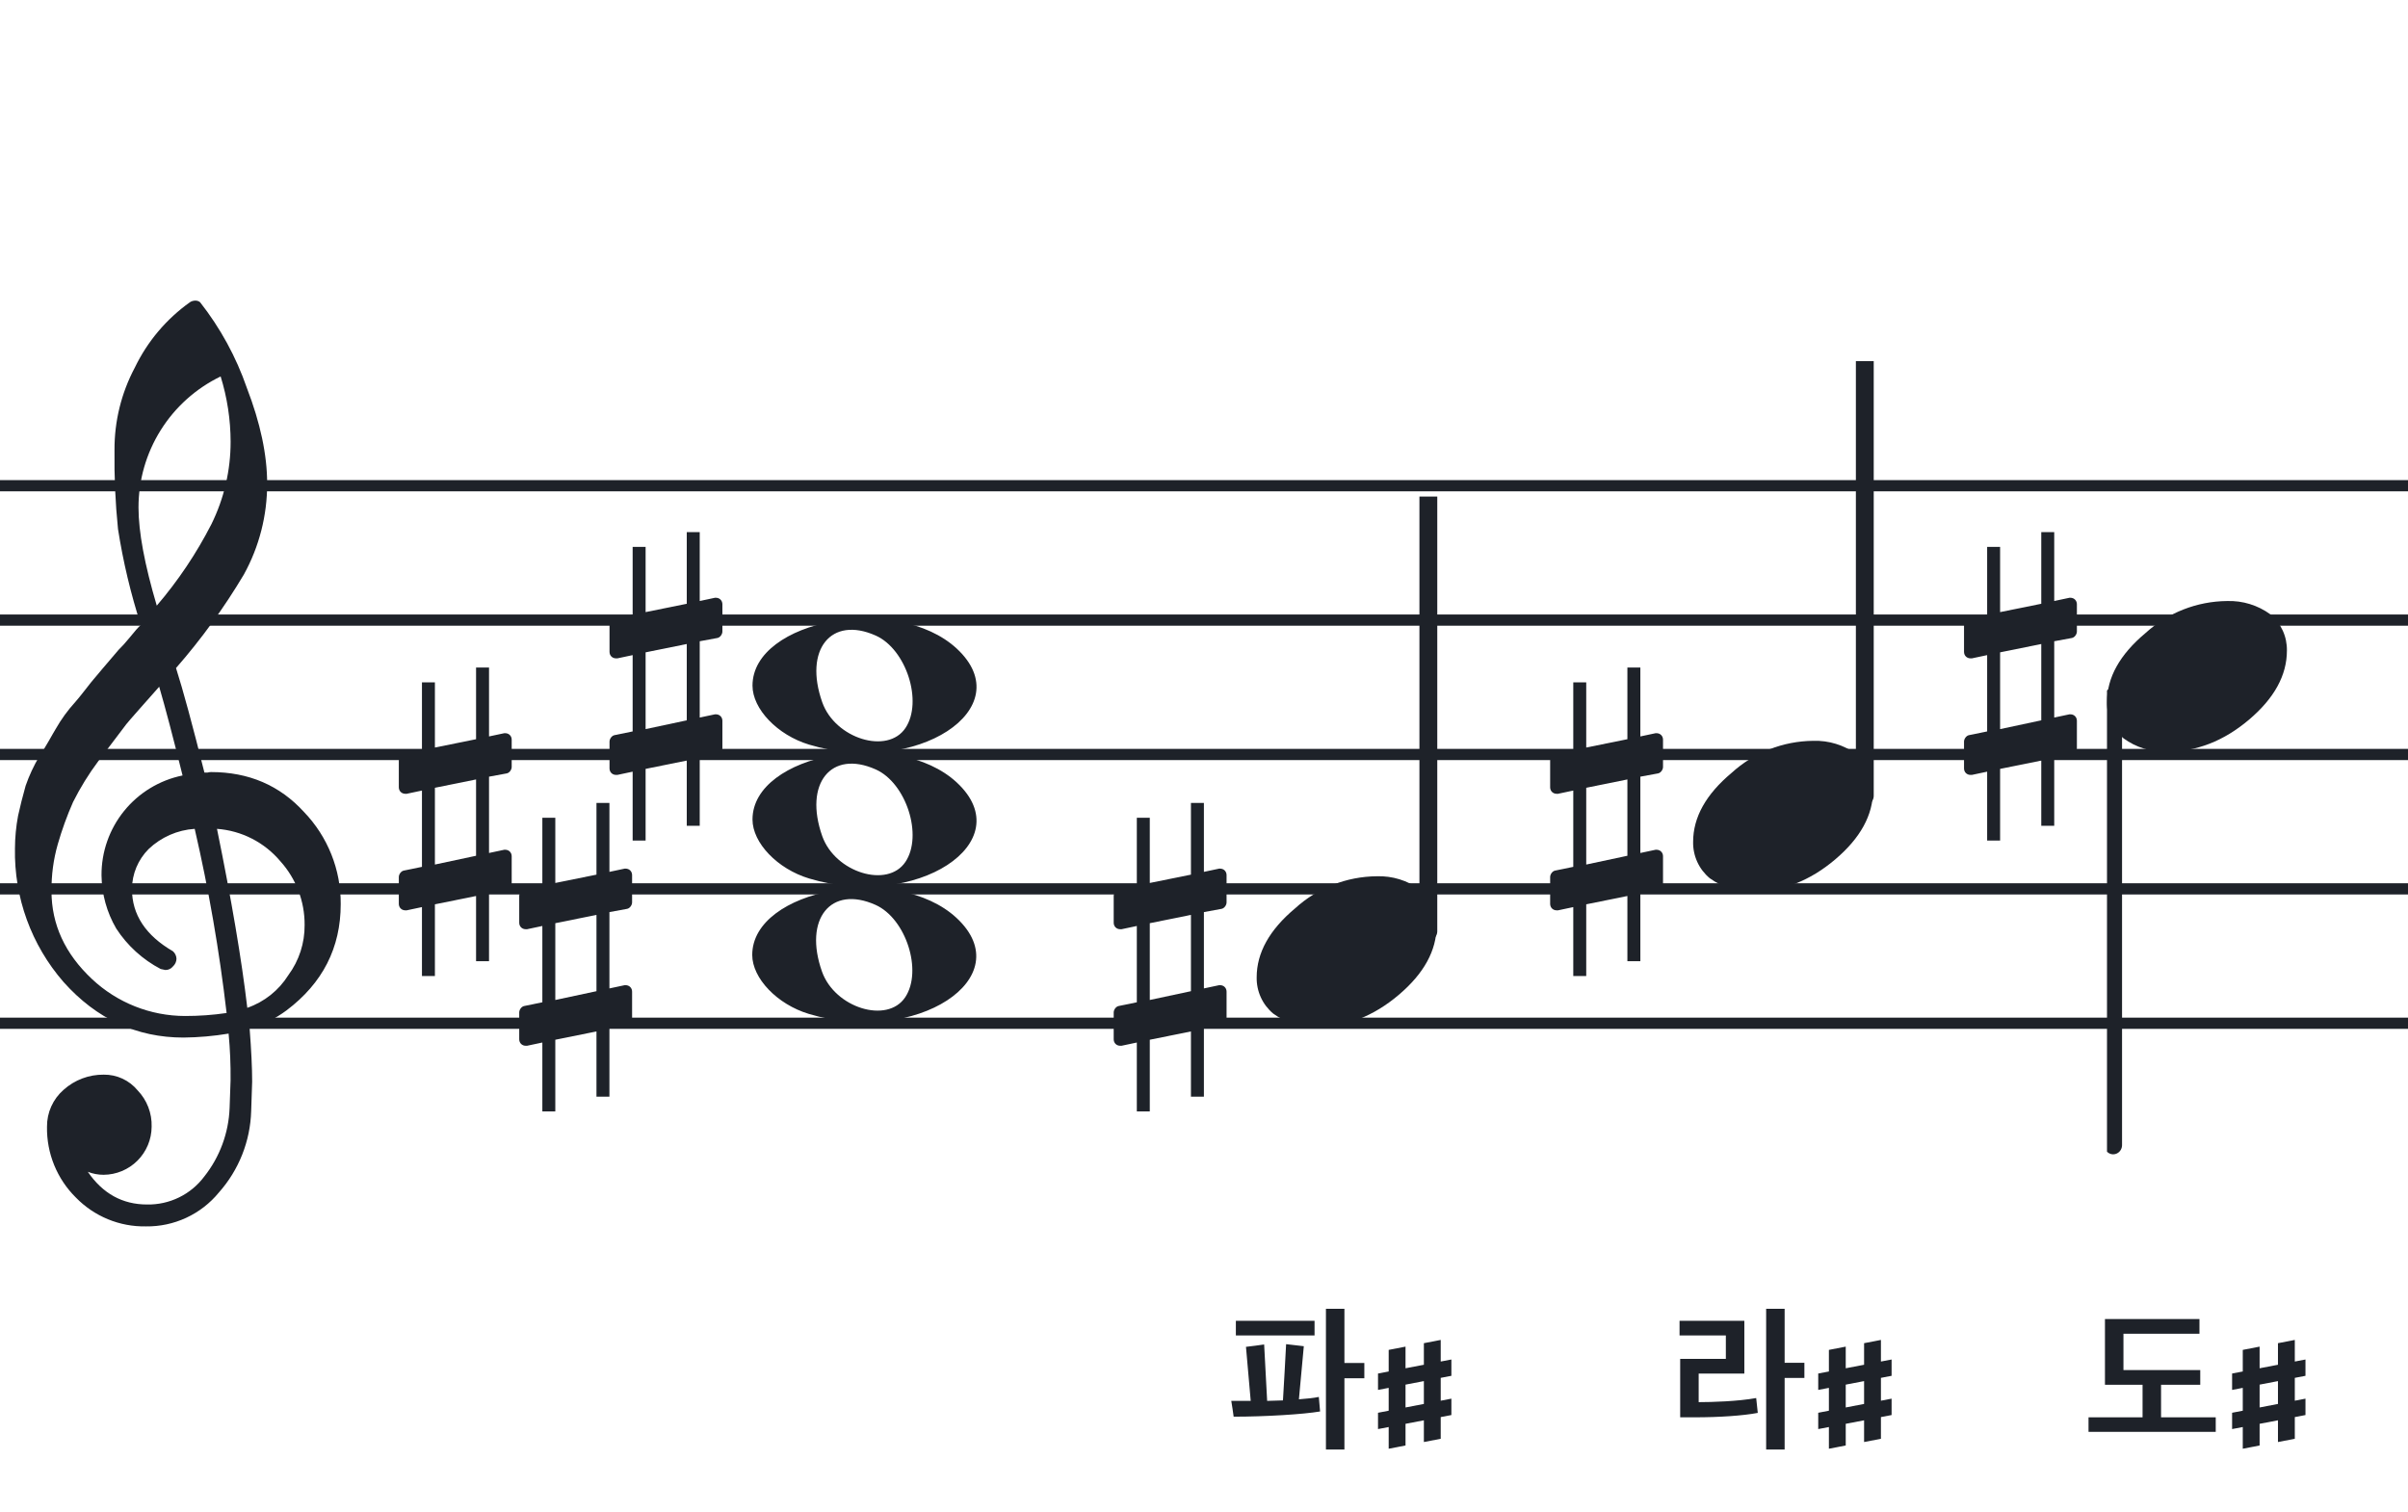
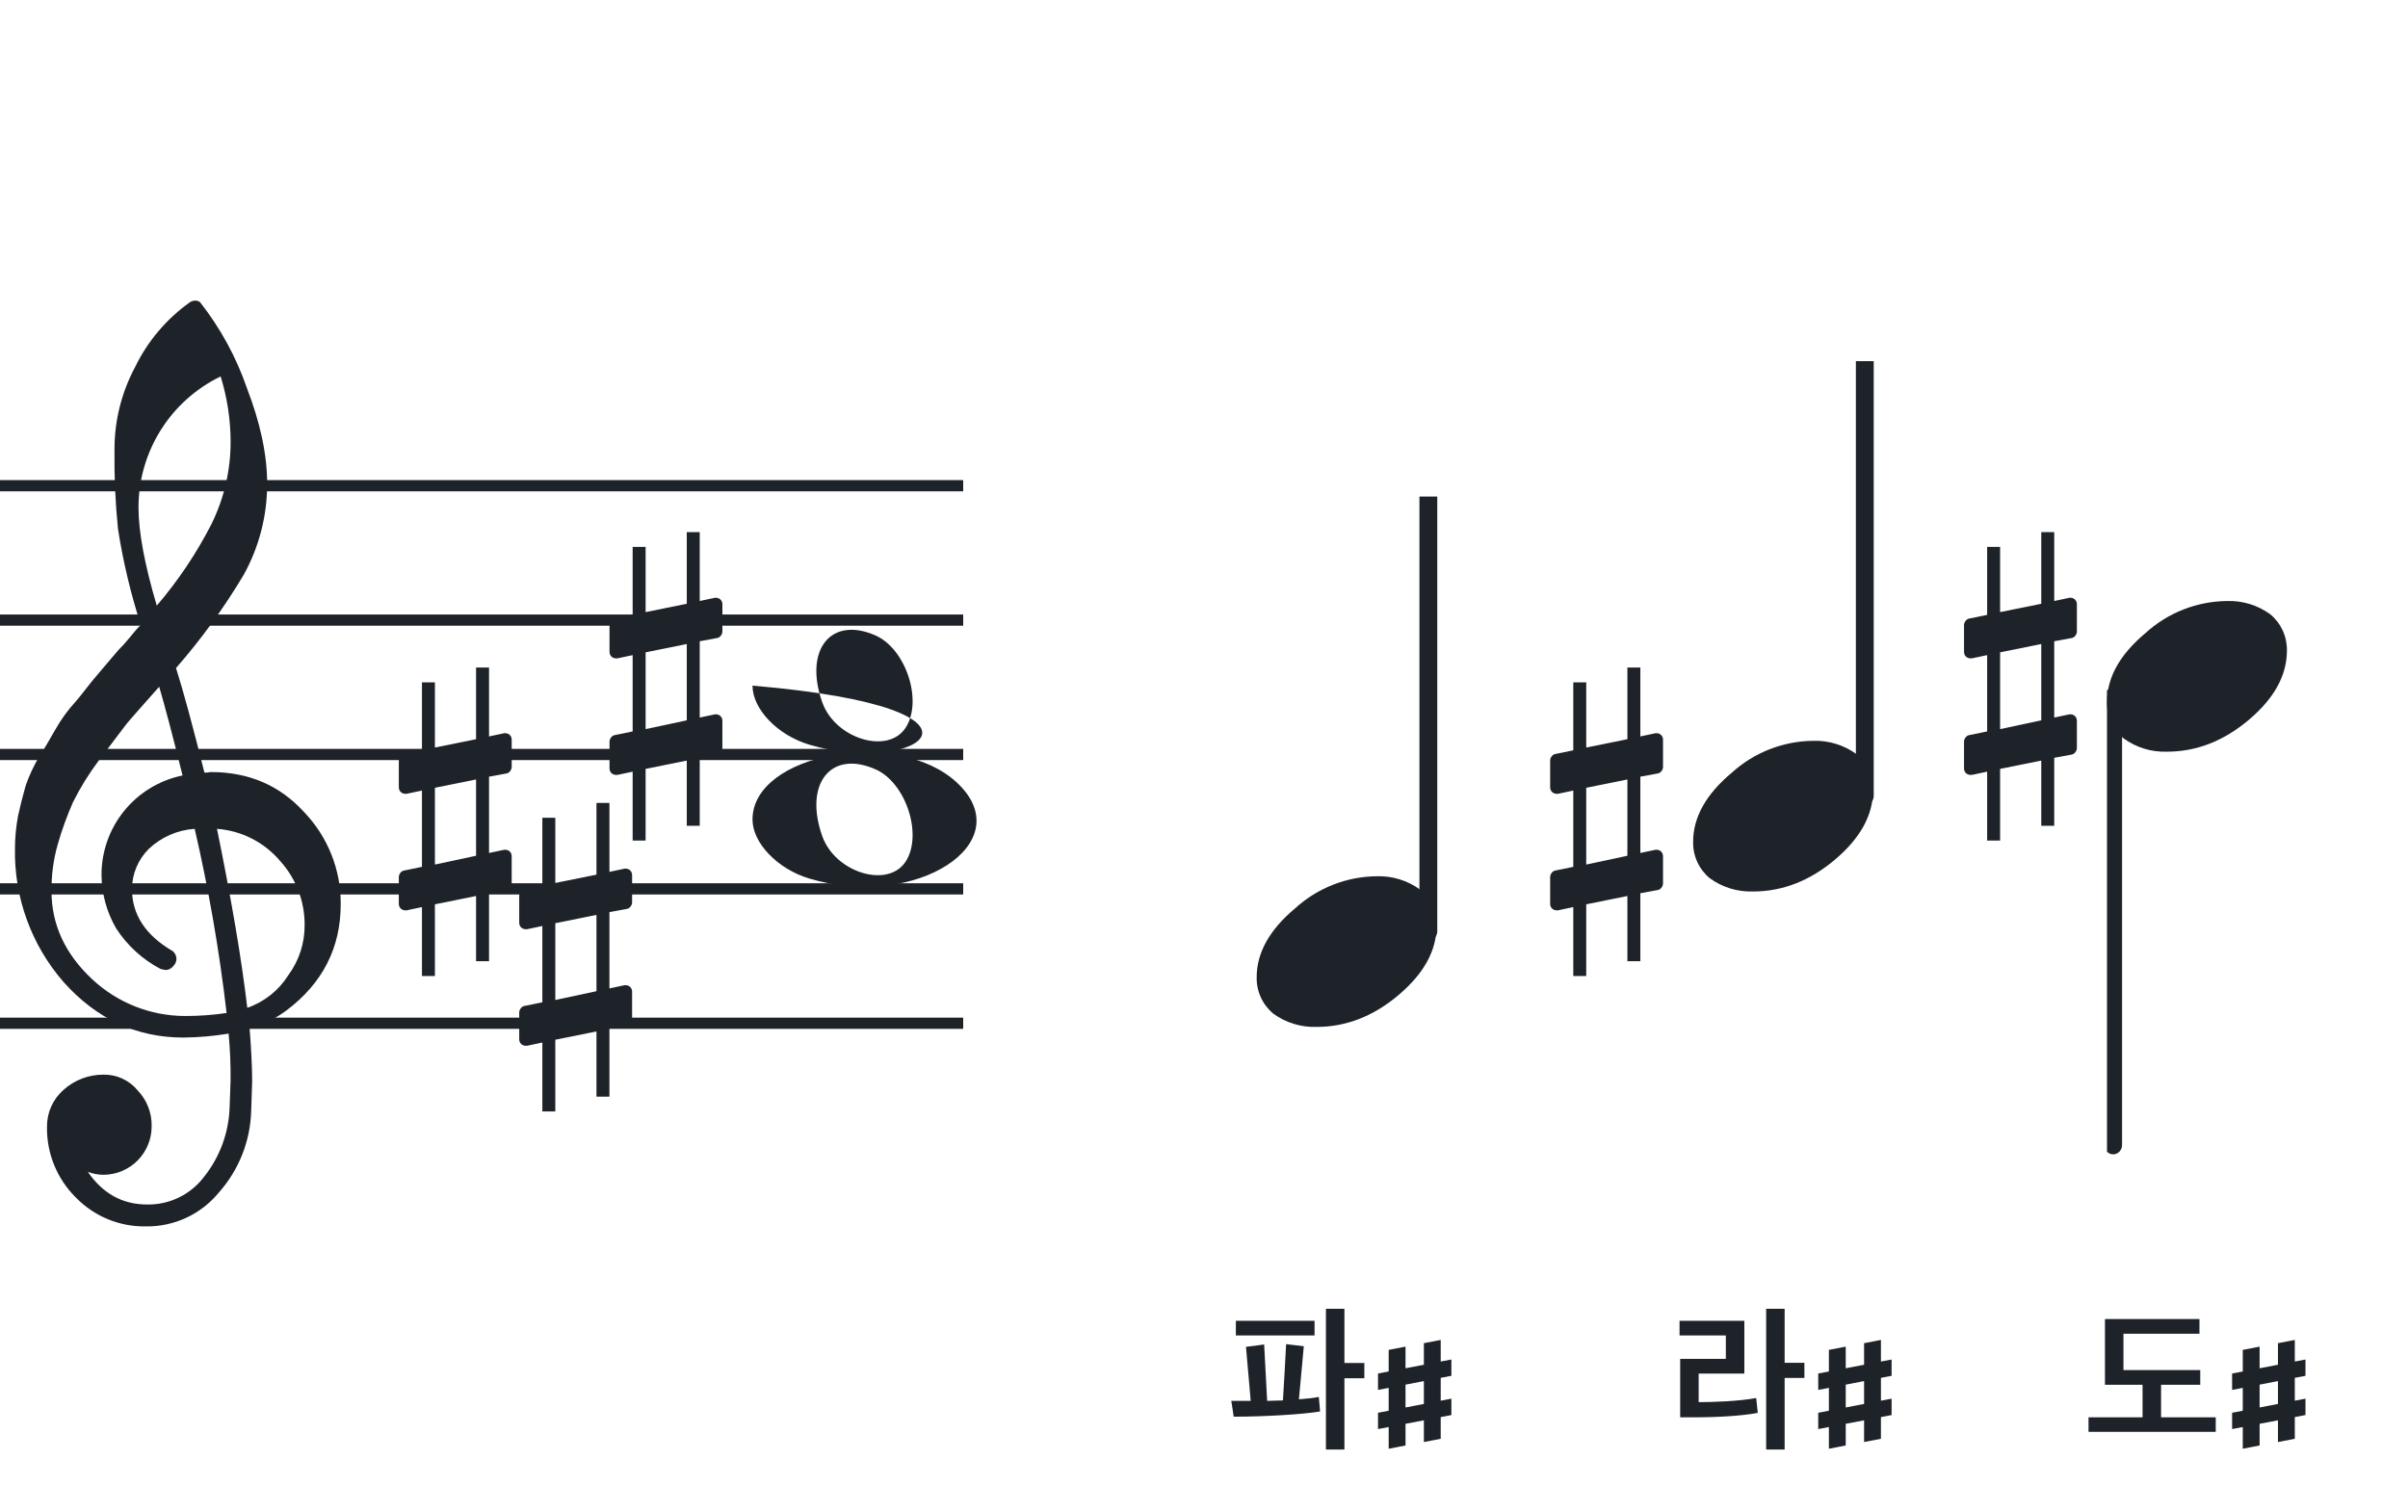
<svg xmlns="http://www.w3.org/2000/svg" width="320" height="201" viewBox="0 0 320 201" fill="none">
-   <path fill-rule="evenodd" clip-rule="evenodd" d="M192 63.813H128V65.302H192V63.813ZM192 81.674H128V83.162H192V81.674ZM128 99.534H192V101.023H128V99.534ZM192 117.395H128V118.883H192V117.395ZM128 135.255H192V136.744H128V135.255Z" fill="#1E2229" />
-   <path fill-rule="evenodd" clip-rule="evenodd" d="M256 63.813H192V65.302H256V63.813ZM256 81.674H192V83.162H256V81.674ZM192 99.534H256V101.023H192V99.534ZM256 117.395H192V118.883H256V117.395ZM192 135.255H256V136.744H192V135.255Z" fill="#1E2229" />
-   <path fill-rule="evenodd" clip-rule="evenodd" d="M320 63.813H256V65.302H320V63.813ZM320 81.674H256V83.162H320V81.674ZM256 99.534H320V101.023H256V99.534ZM320 117.395H256V118.883H320V117.395ZM256 135.255H320V136.744H256V135.255Z" fill="#1E2229" />
  <path fill-rule="evenodd" clip-rule="evenodd" d="M128 63.813H64V65.302H128V63.813ZM128 81.674H64V83.162H128V81.674ZM64 99.534H128V101.023H64V99.534ZM128 117.395H64V118.883H128V117.395ZM64 135.255H128V136.744H64V135.255Z" fill="#1E2229" />
  <path fill-rule="evenodd" clip-rule="evenodd" d="M64 63.813H0V65.302H64V63.813ZM64 81.674H0V83.162H64V81.674ZM0 99.534H64V101.023H0V99.534ZM64 117.395H0V118.883H64V117.395ZM0 135.255H64V136.744H0V135.255Z" fill="#1E2229" />
  <g clip-path="url(#clip0_1363_38779)">
    <path d="M27.165 102.683H27.568C27.72 102.641 27.877 102.618 28.034 102.614C33.054 102.614 37.175 104.383 40.399 107.922C43.563 111.21 45.315 115.606 45.278 120.169C45.278 125.962 42.88 130.668 38.084 134.284C36.607 135.384 34.944 136.206 33.174 136.712C33.397 139.608 33.509 141.959 33.509 143.763C33.509 144.123 33.465 145.425 33.379 147.668C33.264 151.674 31.741 155.512 29.077 158.506C27.904 159.934 26.424 161.079 24.748 161.857C23.071 162.635 21.241 163.026 19.393 163C17.661 163.031 15.941 162.707 14.34 162.047C12.738 161.387 11.289 160.406 10.082 159.164C8.839 157.936 7.859 156.469 7.199 154.852C6.54 153.234 6.216 151.5 6.246 149.753C6.237 148.822 6.43 147.9 6.813 147.051C7.195 146.202 7.758 145.447 8.462 144.837C9.923 143.528 11.82 142.813 13.782 142.832C14.641 142.82 15.492 143.001 16.272 143.362C17.052 143.723 17.741 144.255 18.288 144.918C18.905 145.559 19.388 146.317 19.707 147.148C20.027 147.978 20.178 148.864 20.151 149.753C20.141 151.444 19.465 153.063 18.269 154.259C17.073 155.455 15.454 156.131 13.763 156.141C13.047 156.142 12.337 156.008 11.671 155.744C13.653 158.64 16.277 160.089 19.542 160.089C21.015 160.117 22.474 159.794 23.797 159.146C25.121 158.499 26.271 157.545 27.152 156.364C29.208 153.768 30.384 150.585 30.511 147.277C30.598 145.125 30.641 143.894 30.641 143.583C30.662 141.511 30.575 139.439 30.38 137.376C28.4 137.706 26.398 137.882 24.39 137.903C18.158 137.903 12.842 135.441 8.443 130.517C4.164 125.602 1.863 119.273 1.988 112.757C1.994 111.299 2.133 109.845 2.404 108.412C2.668 107.199 3.001 105.877 3.403 104.445C3.874 103.086 4.482 101.778 5.215 100.541C5.582 100.007 5.985 99.337 6.457 98.523C6.929 97.71 7.214 97.183 7.388 96.91C8.127 95.607 9.01 94.391 10.02 93.284C10.374 92.875 10.74 92.428 11.125 91.931C11.51 91.435 11.826 91.037 12.1 90.69C12.373 90.342 12.578 90.131 12.72 89.951C12.863 89.771 13.862 88.585 15.749 86.382C16.213 85.927 16.65 85.446 17.059 84.942C17.481 84.42 17.829 84.017 18.096 83.7C18.363 83.384 18.568 83.197 18.717 83.079C17.372 78.909 16.357 74.64 15.681 70.311C15.326 66.824 15.171 63.319 15.216 59.814C15.196 55.995 16.123 52.23 17.916 48.858C19.585 45.39 22.105 42.4 25.241 40.168C25.44 40.036 25.672 39.963 25.911 39.956C26.155 39.936 26.398 40.011 26.588 40.168C29.277 43.588 31.378 47.434 32.801 51.546C34.601 56.214 35.502 60.453 35.502 64.265C35.515 68.5 34.447 72.669 32.398 76.376C29.776 80.777 26.762 84.932 23.391 88.79C24.326 91.724 25.584 96.355 27.165 102.683ZM32.863 133.949C35.124 133.166 37.05 131.632 38.32 129.604C39.746 127.674 40.505 125.331 40.48 122.931C40.499 119.805 39.348 116.784 37.252 114.464C36.207 113.222 34.924 112.201 33.478 111.462C32.033 110.723 30.454 110.281 28.835 110.162C30.767 119.61 32.11 127.539 32.863 133.949ZM6.842 118.431C6.842 122.863 8.636 126.761 12.224 130.126C15.573 133.273 19.993 135.028 24.589 135.036C26.438 135.039 28.284 134.907 30.113 134.638C29.158 126.407 27.742 118.236 25.874 110.162C23.582 110.312 21.416 111.261 19.753 112.844C18.343 114.254 17.547 116.164 17.537 118.158C17.537 121.568 19.352 124.326 22.981 126.432C23.125 126.558 23.241 126.713 23.322 126.886C23.403 127.059 23.448 127.247 23.453 127.438C23.447 127.629 23.401 127.818 23.32 127.992C23.239 128.166 23.124 128.321 22.981 128.45C22.862 128.601 22.709 128.722 22.534 128.804C22.36 128.886 22.168 128.926 21.976 128.921C21.767 128.889 21.559 128.845 21.355 128.791C18.955 127.535 16.919 125.682 15.445 123.409C14.193 121.263 13.519 118.829 13.49 116.345C13.47 113.227 14.533 110.199 16.497 107.777C18.461 105.356 21.205 103.691 24.26 103.067C23.018 98.043 21.984 94.112 21.156 91.273C20.442 92.086 19.573 93.061 18.561 94.203C17.55 95.345 16.96 96.028 16.786 96.252C15.172 98.362 13.931 100.001 13.062 101.168C11.783 102.879 10.659 104.701 9.703 106.612C8.904 108.426 8.228 110.293 7.68 112.198C7.101 114.22 6.821 116.316 6.848 118.418L6.842 118.431ZM29.313 50.037C26.04 51.622 23.28 54.097 21.351 57.18C19.422 60.262 18.401 63.825 18.406 67.462C18.406 70.685 19.215 75.031 20.833 80.497C23.667 77.187 26.103 73.556 28.09 69.678C29.775 66.267 30.65 62.513 30.647 58.709C30.639 55.764 30.191 52.838 29.319 50.025L29.313 50.037Z" fill="#1E2229" />
  </g>
  <path d="M107.515 116.756C103.314 115.484 100 112.028 100 108.919C100 100.119 119.211 96.637 127.145 103.998C135.724 111.959 121.723 121.059 107.515 116.756H107.515ZM120.329 114.546C122.666 111.036 120.432 104.083 116.383 102.268C110.438 99.603 106.794 104.145 109.27 111.133C110.983 115.967 117.951 118.117 120.329 114.546Z" fill="#1E2229" />
-   <path d="M107.515 98.965C103.314 97.693 100 94.237 100 91.128C100 82.328 119.211 78.846 127.145 86.207C135.724 94.168 121.723 103.268 107.515 98.965H107.515ZM120.329 96.755C122.666 93.245 120.432 86.292 116.383 84.477C110.438 81.812 106.794 86.354 109.27 93.342C110.983 98.175 117.951 100.326 120.329 96.755Z" fill="#1E2229" />
-   <path d="M107.48 134.756C103.28 133.484 99.965 130.027 99.965 126.919C99.965 118.119 119.176 114.637 127.11 121.998C135.689 129.959 121.688 139.058 107.48 134.756H107.48ZM120.294 132.545C122.631 129.036 120.396 122.083 116.348 120.268C110.403 117.603 106.759 122.145 109.235 129.133C110.948 133.966 117.916 136.116 120.294 132.545Z" fill="#1E2229" />
+   <path d="M107.515 98.965C103.314 97.693 100 94.237 100 91.128C135.724 94.168 121.723 103.268 107.515 98.965H107.515ZM120.329 96.755C122.666 93.245 120.432 86.292 116.383 84.477C110.438 81.812 106.794 86.354 109.27 93.342C110.983 98.175 117.951 100.326 120.329 96.755Z" fill="#1E2229" />
  <g clip-path="url(#clip1_1363_38779)">
    <path fill-rule="evenodd" clip-rule="evenodd" d="M190.227 63.077C190.458 63.168 190.656 63.333 190.794 63.549C190.933 63.765 191.005 64.022 191 64.284V123.731C191.007 123.959 190.953 124.184 190.845 124.381C190.738 124.579 190.58 124.74 190.391 124.847C190.209 124.952 190.005 125.005 189.798 125.001C189.592 124.997 189.389 124.935 189.212 124.823C189.034 124.71 188.887 124.55 188.785 124.359C188.682 124.167 188.629 123.951 188.629 123.731V64.249C188.632 64.047 188.681 63.848 188.77 63.67C188.86 63.492 188.988 63.339 189.145 63.225C189.301 63.11 189.481 63.037 189.669 63.011C189.857 62.986 190.049 63.008 190.227 63.077Z" fill="#1E2229" />
    <path d="M182.963 116.463C185.021 116.397 187.043 117.019 188.707 118.231C189.412 118.82 189.976 119.559 190.357 120.395C190.738 121.23 190.926 122.141 190.908 123.059C190.908 126.33 189.231 129.386 185.878 132.229C182.524 135.072 178.88 136.491 174.945 136.487C172.887 136.554 170.865 135.931 169.201 134.718C168.496 134.13 167.931 133.391 167.551 132.555C167.17 131.72 166.981 130.809 167 129.891C167 126.629 168.705 123.572 172.116 120.72C175.084 118.015 178.946 116.499 182.963 116.463Z" fill="#1E2229" />
  </g>
  <g clip-path="url(#clip2_1363_38779)">
    <path fill-rule="evenodd" clip-rule="evenodd" d="M248.227 45.077C248.458 45.168 248.656 45.333 248.794 45.549C248.933 45.765 249.005 46.022 249 46.283V105.731C249.007 105.959 248.953 106.184 248.845 106.381C248.738 106.579 248.58 106.74 248.391 106.847C248.209 106.952 248.005 107.005 247.798 107.001C247.592 106.997 247.389 106.935 247.212 106.823C247.034 106.71 246.887 106.55 246.785 106.359C246.682 106.167 246.629 105.951 246.629 105.731V46.249C246.632 46.047 246.681 45.848 246.77 45.67C246.86 45.492 246.988 45.339 247.145 45.225C247.301 45.11 247.481 45.037 247.669 45.011C247.857 44.986 248.049 45.008 248.227 45.077Z" fill="#1E2229" />
    <path d="M240.963 98.463C243.021 98.397 245.043 99.019 246.707 100.231C247.412 100.82 247.976 101.559 248.357 102.395C248.738 103.23 248.926 104.141 248.908 105.059C248.908 108.33 247.231 111.386 243.878 114.229C240.524 117.072 236.88 118.491 232.945 118.487C230.887 118.554 228.865 117.931 227.201 116.718C226.496 116.13 225.931 115.391 225.551 114.555C225.17 113.72 224.981 112.809 225 111.891C225 108.629 226.705 105.572 230.116 102.72C233.084 100.015 236.946 98.499 240.963 98.463Z" fill="#1E2229" />
  </g>
  <g clip-path="url(#clip3_1363_38779)">
    <path fill-rule="evenodd" clip-rule="evenodd" d="M281.227 91.495C281.458 91.586 281.656 91.751 281.794 91.967C281.933 92.183 282.005 92.44 282 92.701V152.149C282.007 152.377 281.953 152.602 281.845 152.799C281.738 152.997 281.58 153.158 281.391 153.265C281.209 153.37 281.005 153.423 280.798 153.419C280.592 153.415 280.389 153.353 280.212 153.241C280.034 153.128 279.887 152.968 279.785 152.777C279.682 152.585 279.629 152.369 279.629 152.149V92.667C279.632 92.465 279.681 92.266 279.77 92.088C279.86 91.91 279.988 91.757 280.145 91.643C280.301 91.528 280.481 91.455 280.669 91.429C280.857 91.403 281.049 91.426 281.227 91.495Z" fill="#1E2229" />
    <path d="M295.963 79.882C298.021 79.816 300.043 80.438 301.707 81.65C302.412 82.239 302.976 82.978 303.357 83.814C303.738 84.649 303.926 85.56 303.908 86.478C303.908 89.749 302.231 92.805 298.878 95.648C295.524 98.491 291.88 99.91 287.945 99.906C285.887 99.973 283.865 99.35 282.201 98.137C281.496 97.549 280.931 96.81 280.551 95.974C280.17 95.138 279.981 94.228 280 93.31C280 90.048 281.705 86.991 285.116 84.139C288.084 81.434 291.946 79.918 295.963 79.882Z" fill="#1E2229" />
  </g>
-   <path d="M162.322 120.797C162.691 120.736 162.999 120.305 162.999 119.937V116.31C162.999 115.818 162.63 115.449 162.138 115.449H162.015L159.987 115.88V106.721H158.265V116.248L152.795 117.355V108.688H151.073V117.724L148.676 118.215C148.307 118.277 148 118.707 148 119.076V119.199V122.764V122.641C148 123.133 148.369 123.502 148.861 123.502H149.045L151.073 123.072V133.214L148.676 133.706C148.307 133.767 148 134.197 148 134.566V138.131C148 138.623 148.369 138.992 148.861 138.992H149.045L151.073 138.562V147.721H152.795V138.193L158.265 137.087V145.754H159.987V136.718L162.322 136.287C162.691 136.226 162.999 135.796 162.999 135.427V131.8C162.999 131.308 162.63 130.94 162.138 130.94H162.015L159.987 131.37V121.227L162.322 120.797ZM152.795 132.907V122.703L158.265 121.596V131.739L152.795 132.907Z" fill="#1E2229" />
  <path d="M83.322 120.797C83.691 120.736 83.999 120.305 83.999 119.937V116.31C83.999 115.818 83.63 115.449 83.138 115.449H83.015L80.987 115.88V106.721H79.265V116.248L73.795 117.355V108.688H72.073V117.724L69.676 118.215C69.307 118.277 69 118.707 69 119.076V119.199V122.764V122.641C69 123.133 69.369 123.502 69.861 123.502H70.045L72.073 123.072V133.214L69.676 133.706C69.307 133.767 69 134.197 69 134.566V138.131C69 138.623 69.369 138.992 69.861 138.992H70.045L72.073 138.562V147.721H73.795V138.193L79.265 137.087V145.754H80.987V136.718L83.322 136.287C83.691 136.226 83.999 135.796 83.999 135.427V131.8C83.999 131.308 83.63 130.94 83.138 130.94H83.015L80.987 131.37V121.227L83.322 120.797ZM73.795 132.907V122.703L79.265 121.596V131.739L73.795 132.907Z" fill="#1E2229" />
  <path d="M220.322 102.797C220.691 102.736 220.999 102.305 220.999 101.937V98.31C220.999 97.818 220.63 97.449 220.138 97.449H220.015L217.987 97.88V88.721H216.265V98.248L210.795 99.355V90.688H209.073V99.724L206.676 100.215C206.307 100.277 206 100.707 206 101.076V101.199V104.764V104.641C206 105.133 206.369 105.502 206.861 105.502H207.045L209.073 105.072V115.214L206.676 115.706C206.307 115.767 206 116.197 206 116.566V120.131C206 120.623 206.369 120.992 206.861 120.992H207.045L209.073 120.562V129.721H210.795V120.193L216.265 119.087V127.754H217.987V118.718L220.322 118.287C220.691 118.226 220.999 117.796 220.999 117.427V113.8C220.999 113.308 220.63 112.94 220.138 112.94H220.015L217.987 113.37V103.227L220.322 102.797ZM210.795 114.907V104.703L216.265 103.596V113.739L210.795 114.907Z" fill="#1E2229" />
  <path d="M67.322 102.797C67.691 102.736 67.999 102.305 67.999 101.937V98.31C67.999 97.818 67.63 97.449 67.138 97.449H67.015L64.987 97.88V88.721H63.265V98.248L57.795 99.355V90.688H56.074V99.724L53.676 100.215C53.307 100.277 53 100.707 53 101.076V101.199V104.764V104.641C53 105.133 53.369 105.502 53.861 105.502H54.045L56.074 105.072V115.214L53.676 115.706C53.307 115.767 53 116.197 53 116.566V120.131C53 120.623 53.369 120.992 53.861 120.992H54.045L56.074 120.562V129.721H57.795V120.193L63.265 119.087V127.754H64.987V118.718L67.322 118.287C67.691 118.226 67.999 117.796 67.999 117.427V113.8C67.999 113.308 67.63 112.94 67.138 112.94H67.015L64.987 113.37V103.227L67.322 102.797ZM57.795 114.907V104.703L63.265 103.596V113.739L57.795 114.907Z" fill="#1E2229" />
  <path d="M275.322 84.797C275.691 84.736 275.999 84.305 275.999 83.937V80.31C275.999 79.818 275.63 79.449 275.138 79.449H275.015L272.987 79.88V70.721H271.265V80.248L265.795 81.355V72.688H264.073V81.724L261.676 82.216C261.307 82.277 261 82.707 261 83.076V83.199V86.764V86.641C261 87.133 261.369 87.502 261.861 87.502H262.045L264.073 87.072V97.214L261.676 97.706C261.307 97.767 261 98.198 261 98.566V102.131C261 102.623 261.369 102.992 261.861 102.992H262.045L264.073 102.562V111.721H265.795V102.193L271.265 101.087V109.754H272.987V100.718L275.322 100.287C275.691 100.226 275.999 99.796 275.999 99.427V95.8C275.999 95.308 275.63 94.94 275.138 94.94H275.015L272.987 95.37V85.228L275.322 84.797ZM265.795 96.907V86.703L271.265 85.596V95.739L265.795 96.907Z" fill="#1E2229" />
  <path d="M95.322 84.797C95.691 84.736 95.999 84.305 95.999 83.937V80.31C95.999 79.818 95.63 79.449 95.138 79.449H95.015L92.987 79.88V70.721H91.265V80.248L85.795 81.355V72.688H84.073V81.724L81.676 82.216C81.307 82.277 81 82.707 81 83.076V83.199V86.764V86.641C81 87.133 81.369 87.502 81.861 87.502H82.045L84.073 87.072V97.214L81.676 97.706C81.307 97.767 81 98.198 81 98.566V102.131C81 102.623 81.369 102.992 81.861 102.992H82.045L84.073 102.562V111.721H85.795V102.193L91.265 101.087V109.754H92.987V100.718L95.322 100.287C95.691 100.226 95.999 99.796 95.999 99.427V95.8C95.999 95.308 95.63 94.94 95.138 94.94H95.015L92.987 95.37V85.228L95.322 84.797ZM85.795 96.907V86.703L91.265 85.596V95.739L85.795 96.907Z" fill="#1E2229" />
  <path d="M292.392 184.049H287.184V188.375H294.45V190.307H277.545V188.375H284.727V184.049H279.729V175.313H292.287V177.266H282.186V182.096H292.392V184.049Z" fill="#1E2229" />
  <path d="M296.625 184.734V182.555L306.375 180.691V182.859L296.625 184.734ZM296.625 189.938V187.77L306.375 185.895V188.074L296.625 189.938ZM298.043 192.551V179.414L300.281 178.98V192.117L298.043 192.551ZM302.719 191.66V178.523L304.957 178.09V191.227L302.719 191.66Z" fill="#1E2229" />
  <path d="M233.591 187.787C231.617 188.165 228.425 188.375 225.254 188.375H223.28V180.605H229.349V177.497H223.196V175.544H231.806V182.558H225.737V186.359C227.522 186.359 230.966 186.254 233.381 185.813L233.591 187.787ZM237.161 173.948V181.13H239.786V183.146H237.161V192.659H234.704V173.948H237.161Z" fill="#1E2229" />
  <path d="M241.625 184.734V182.555L251.375 180.691V182.859L241.625 184.734ZM241.625 189.938V187.77L251.375 185.895V188.074L241.625 189.938ZM243.043 192.551V179.414L245.281 178.98V192.117L243.043 192.551ZM247.719 191.66V178.523L249.957 178.09V191.227L247.719 191.66Z" fill="#1E2229" />
  <path d="M175.427 187.598C173.222 187.976 168.119 188.291 163.94 188.291C163.856 187.577 163.73 186.884 163.625 186.191H166.208L165.578 179.009C166.397 178.925 167.195 178.799 167.993 178.694C168.14 181.214 168.245 183.692 168.392 186.191L170.492 186.128C170.639 183.65 170.786 181.151 170.912 178.652L173.264 178.925L172.613 185.981C173.684 185.897 174.566 185.813 175.259 185.666C175.322 186.296 175.385 186.968 175.427 187.598ZM178.661 173.948V181.151H181.307V183.188H178.661V192.659H176.204V173.948H178.661ZM174.692 177.497H164.234V175.544H174.692V177.497Z" fill="#1E2229" />
  <path d="M183.125 184.734V182.555L192.875 180.691V182.859L183.125 184.734ZM183.125 189.938V187.77L192.875 185.895V188.074L183.125 189.938ZM184.543 192.551V179.414L186.781 178.98V192.117L184.543 192.551ZM189.219 191.66V178.523L191.457 178.09V191.227L189.219 191.66Z" fill="#1E2229" />
  <defs>
    <clipPath id="clip0_1363_38779">
      <rect width="43.247" height="123" fill="white" transform="translate(2 40)" />
    </clipPath>
    <clipPath id="clip1_1363_38779">
      <rect width="24" height="70.461" fill="white" transform="translate(167 66)" />
    </clipPath>
    <clipPath id="clip2_1363_38779">
      <rect width="24" height="70.461" fill="white" transform="translate(225 48)" />
    </clipPath>
    <clipPath id="clip3_1363_38779">
      <rect width="24" height="125.46" fill="white" transform="translate(280 29.419)" />
    </clipPath>
  </defs>
</svg>